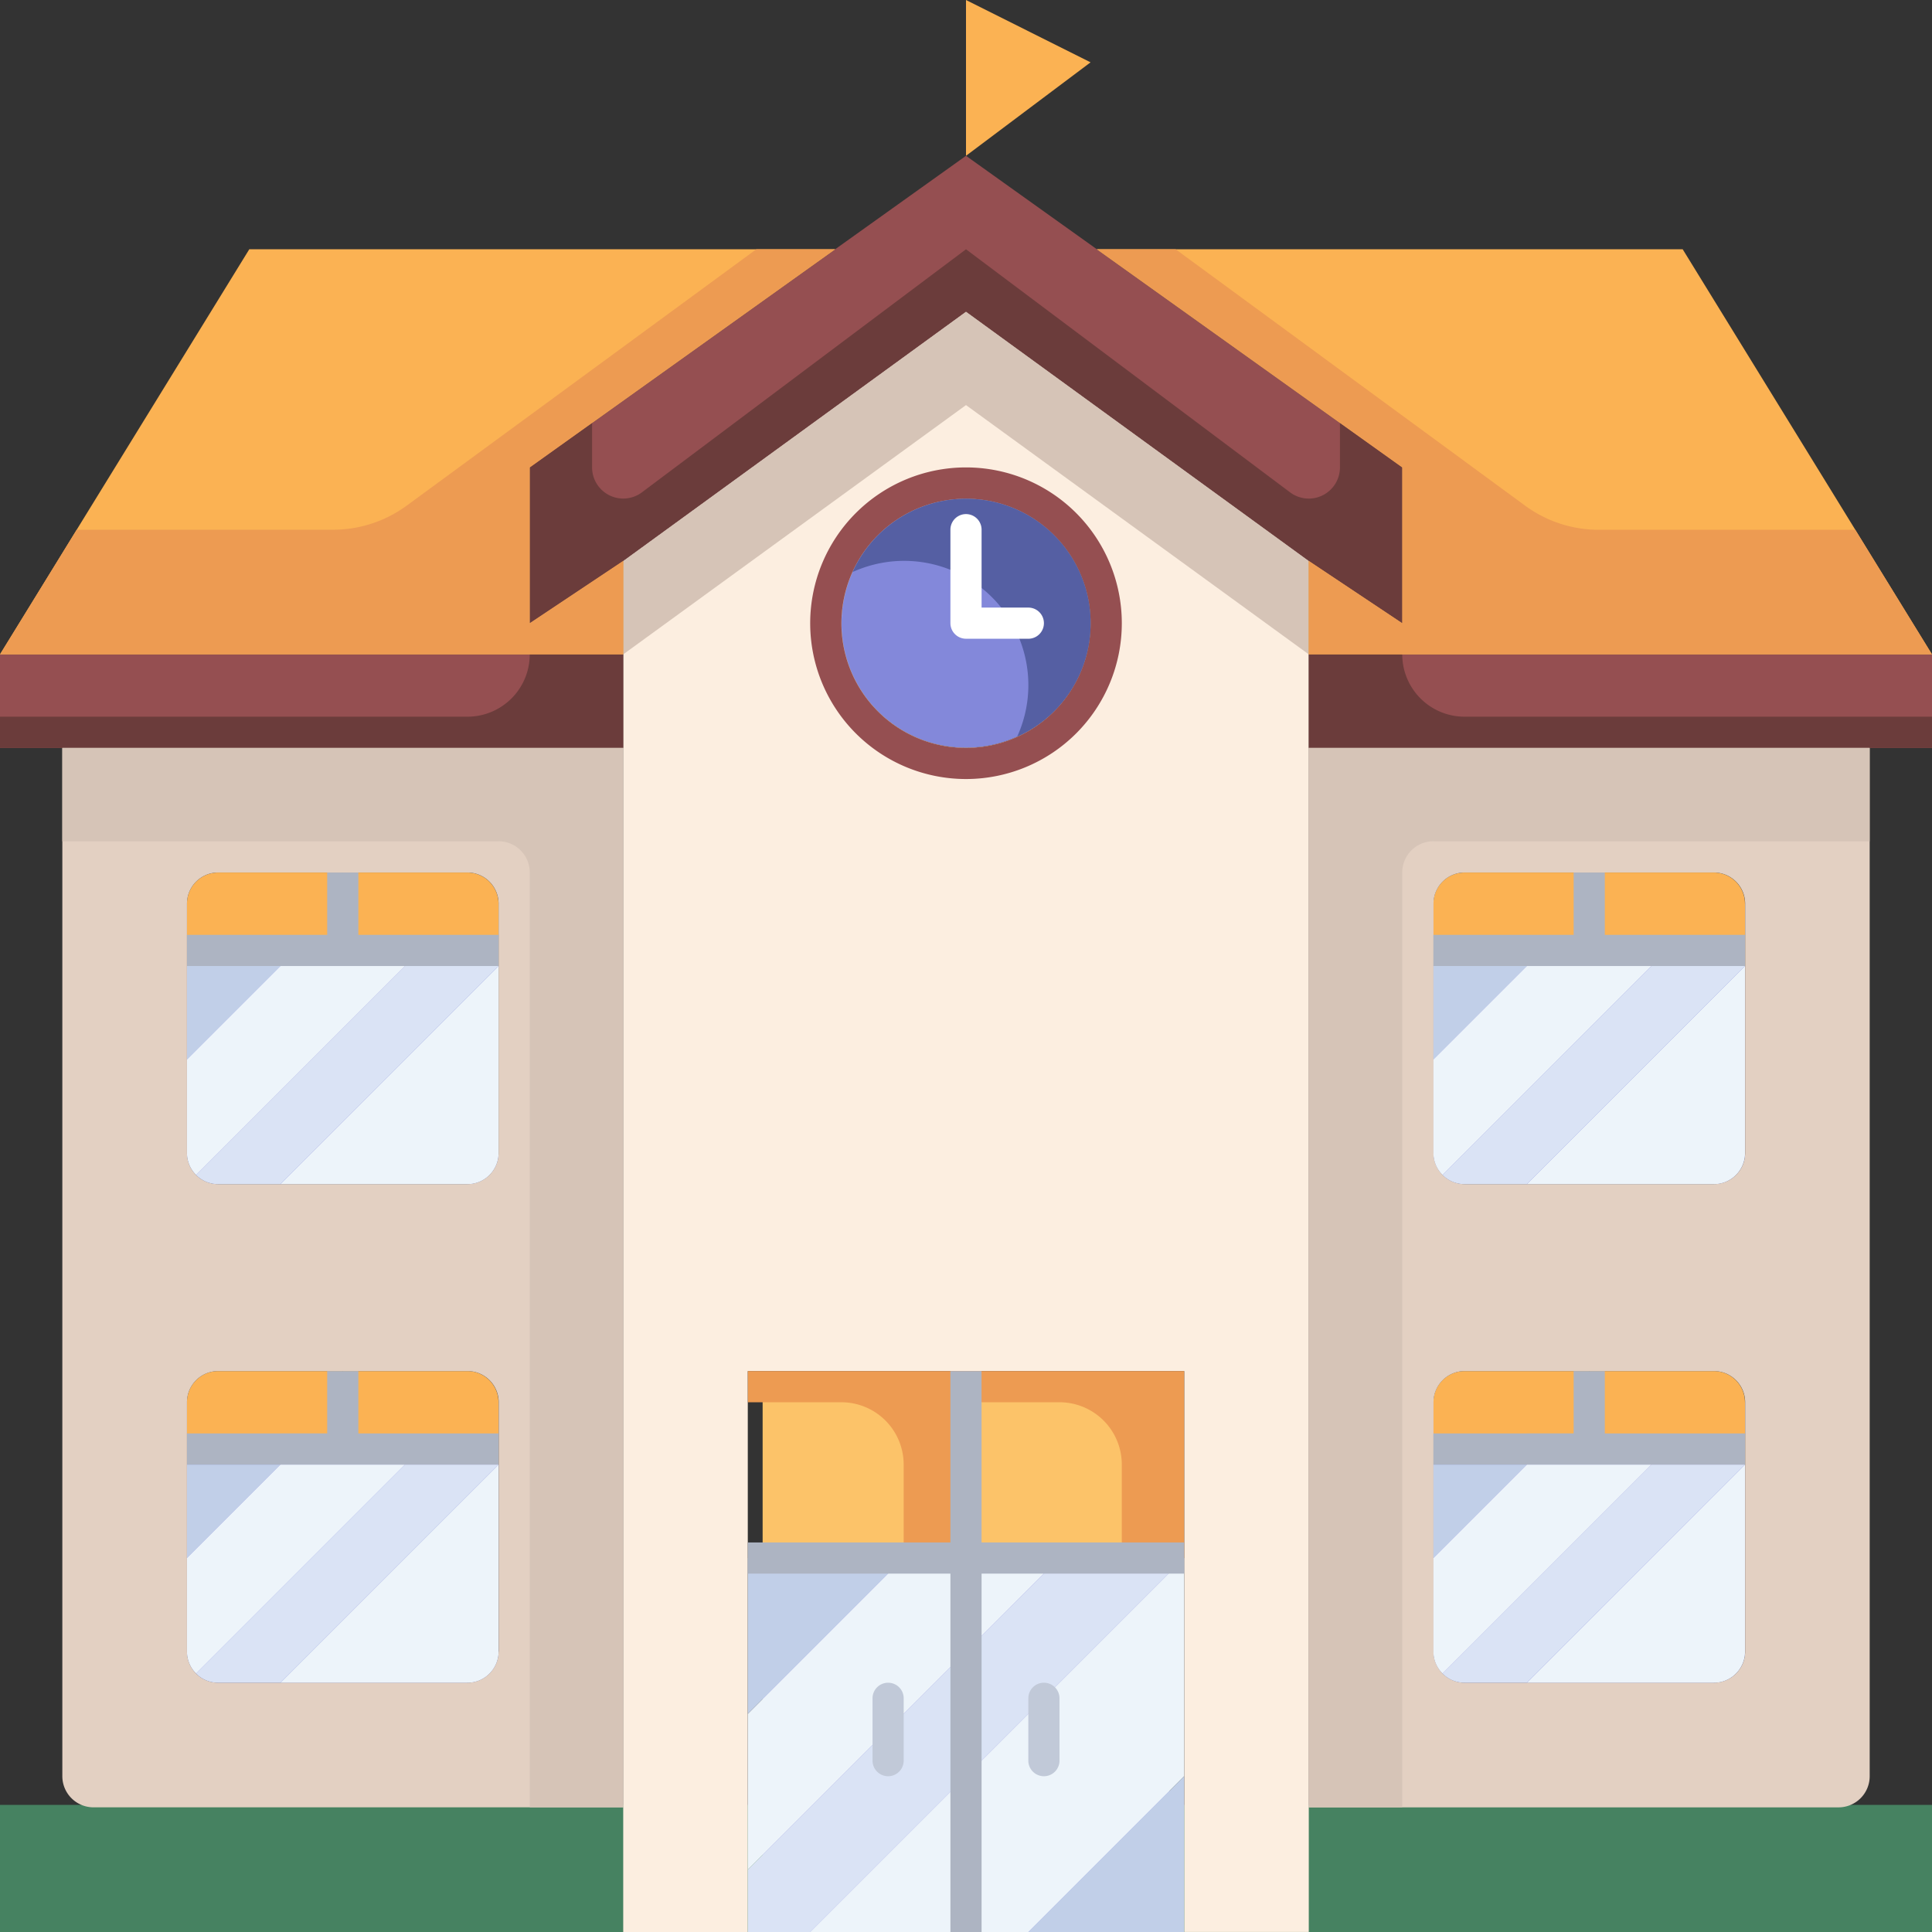
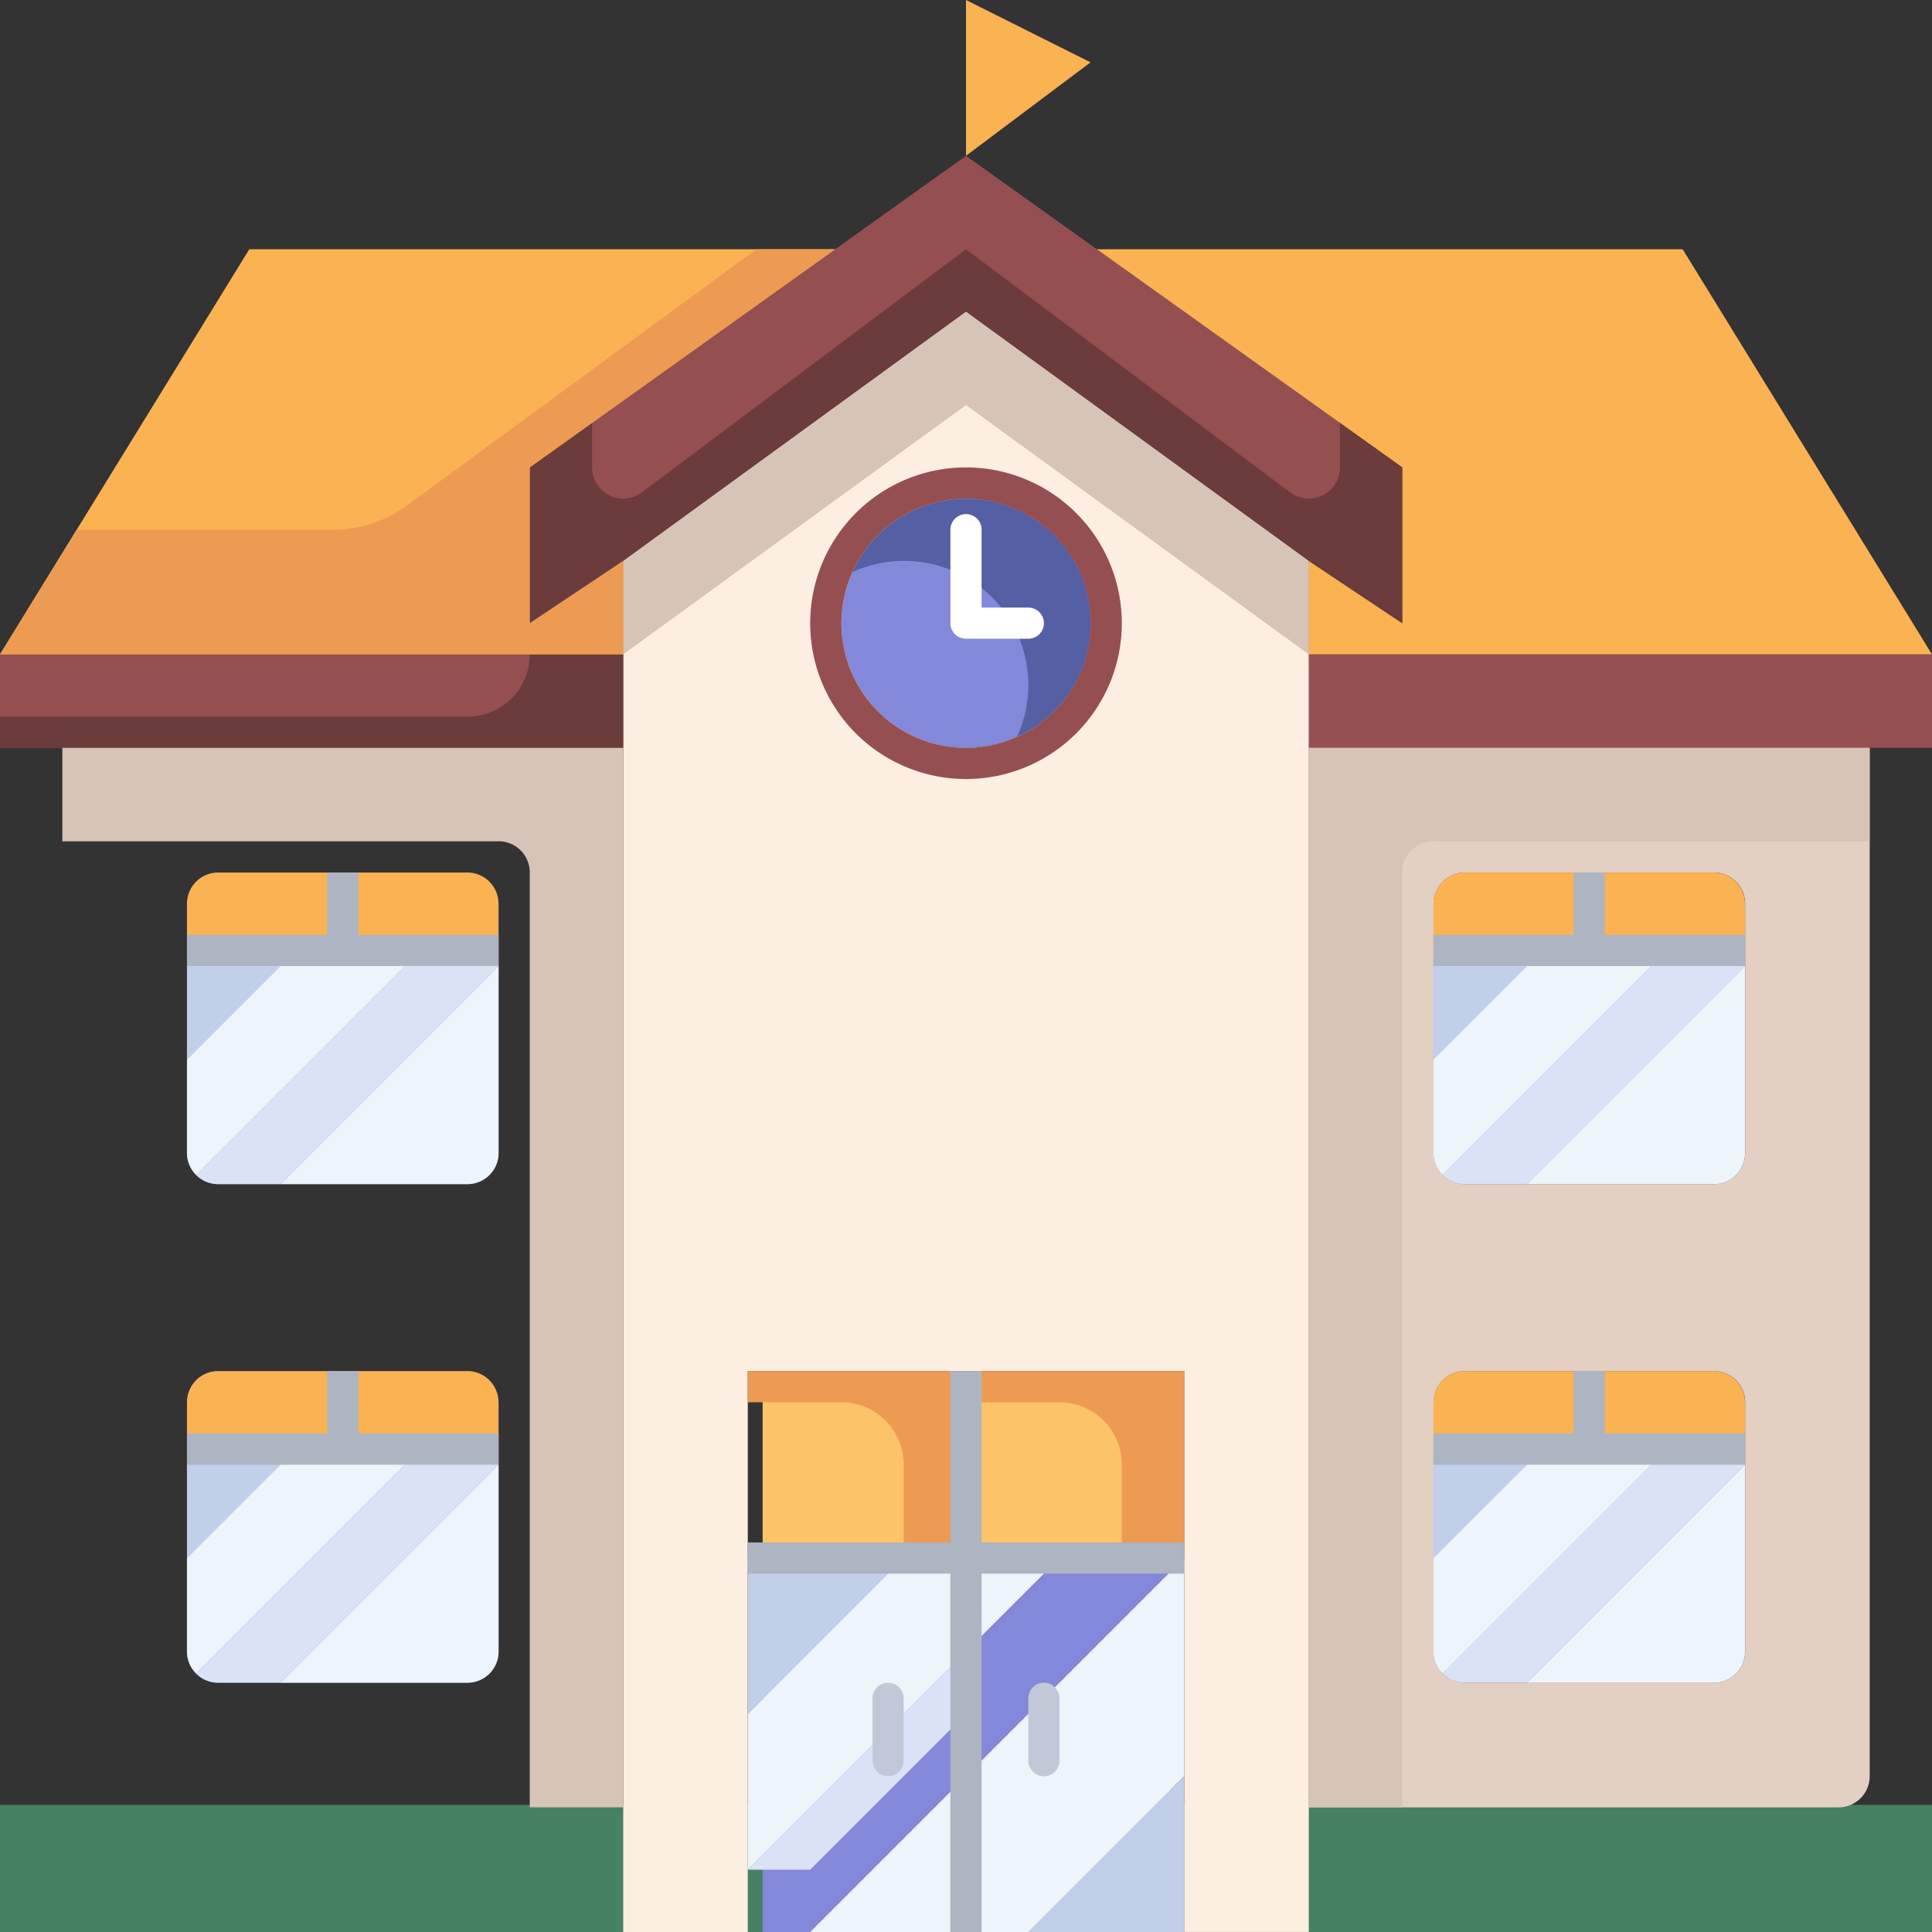
<svg xmlns="http://www.w3.org/2000/svg" id="Component_20_1" data-name="Component 20 – 1" width="76" height="76" viewBox="0 0 76 76">
  <rect x="0" y="0" width="76" height="76" fill="#333333" stroke="none" />
  <defs>
    <clipPath id="clip-path">
      <rect id="Rectangle_54" data-name="Rectangle 54" width="76" height="76" fill="none" />
    </clipPath>
  </defs>
  <rect id="Rectangle_49" data-name="Rectangle 49" width="76" height="5" transform="translate(0 71)" fill="#468261" />
  <path id="Path_132" data-name="Path 132" d="M248,0V6.129l4.9-3.677Z" transform="translate(-210 0)" fill="#fbb253" />
  <rect id="Rectangle_50" data-name="Rectangle 50" width="8" height="15" transform="translate(30 61)" fill="#8388da" />
  <rect id="Rectangle_51" data-name="Rectangle 51" width="8" height="15" transform="translate(38 61)" fill="#8388da" />
  <rect id="Rectangle_52" data-name="Rectangle 52" width="8" height="7" transform="translate(30 54)" fill="#fcc369" />
  <rect id="Rectangle_53" data-name="Rectangle 53" width="8" height="7" transform="translate(38 54)" fill="#fcc369" />
  <g id="Group_25" data-name="Group 25">
    <g id="Group_24" data-name="Group 24" clip-path="url(#clip-path)">
      <path id="Path_133" data-name="Path 133" d="M49.226,224h4.9v3.677H48v-2.452A1.226,1.226,0,0,1,49.226,224" transform="translate(-40.645 -189.677)" fill="#fbb253" />
      <path id="Path_134" data-name="Path 134" d="M94.129,225.226v2.452H88V224h4.9a1.226,1.226,0,0,1,1.226,1.226" transform="translate(-74.516 -189.677)" fill="#fbb253" />
      <path id="Path_135" data-name="Path 135" d="M49.226,352h4.9v3.677H48v-2.452A1.226,1.226,0,0,1,49.226,352" transform="translate(-40.645 -298.065)" fill="#fbb253" />
      <path id="Path_136" data-name="Path 136" d="M94.129,353.226v2.452H88V352h4.9a1.226,1.226,0,0,1,1.226,1.226" transform="translate(-74.516 -298.065)" fill="#fbb253" />
      <path id="Path_137" data-name="Path 137" d="M414.129,353.226v2.452H408V352h4.9a1.226,1.226,0,0,1,1.226,1.226" transform="translate(-345.484 -298.065)" fill="#fbb253" />
      <path id="Path_138" data-name="Path 138" d="M369.226,352h4.9v3.677H368v-2.452A1.226,1.226,0,0,1,369.226,352" transform="translate(-311.613 -298.065)" fill="#fbb253" />
      <path id="Path_139" data-name="Path 139" d="M369.226,224h4.9v3.677H368v-2.452A1.226,1.226,0,0,1,369.226,224" transform="translate(-311.613 -189.677)" fill="#fbb253" />
      <path id="Path_140" data-name="Path 140" d="M414.129,225.226v2.452H408V224h4.9a1.226,1.226,0,0,1,1.226,1.226" transform="translate(-345.484 -189.677)" fill="#fbb253" />
      <path id="Path_141" data-name="Path 141" d="M60.258,248v7.355a1.226,1.226,0,0,1-1.226,1.226H49.226A1.226,1.226,0,0,1,48,255.355V248Z" transform="translate(-40.645 -210)" fill="#8388da" />
      <path id="Path_142" data-name="Path 142" d="M60.258,376v7.355a1.226,1.226,0,0,1-1.226,1.226H49.226A1.226,1.226,0,0,1,48,383.355V376Z" transform="translate(-40.645 -318.387)" fill="#8388da" />
      <path id="Path_143" data-name="Path 143" d="M380.258,376v7.355a1.226,1.226,0,0,1-1.226,1.226h-9.806A1.226,1.226,0,0,1,368,383.355V376Z" transform="translate(-311.613 -318.387)" fill="#8388da" />
      <path id="Path_144" data-name="Path 144" d="M380.258,248v7.355a1.226,1.226,0,0,1-1.226,1.226h-9.806A1.226,1.226,0,0,1,368,255.355V248Z" transform="translate(-311.613 -210)" fill="#8388da" />
      <path id="Path_145" data-name="Path 145" d="M220.9,128a4.9,4.9,0,1,1-4.9,4.9,4.9,4.9,0,0,1,4.9-4.9" transform="translate(-182.903 -108.387)" fill="#8388da" />
      <path id="Path_146" data-name="Path 146" d="M158.31,43.677l12.013,8.581v6.129l-3.677-2.452-13.484-9.806-13.484,9.806L136,58.387V52.258l12.013-8.581L153.161,40Z" transform="translate(-115.161 -33.871)" fill="#954f51" />
      <path id="Path_147" data-name="Path 147" d="M24.516,168v3.677H0V168Z" transform="translate(0 -142.258)" fill="#954f51" />
      <path id="Path_148" data-name="Path 148" d="M360.516,168v3.677H336V168Z" transform="translate(-284.516 -142.258)" fill="#954f51" />
-       <path id="Path_149" data-name="Path 149" d="M38.065,192v41.677H17.226A1.226,1.226,0,0,1,16,232.452V192Zm-4.9,35.548v-9.806a1.226,1.226,0,0,0-1.226-1.226H22.129a1.226,1.226,0,0,0-1.226,1.226v9.806a1.226,1.226,0,0,0,1.226,1.226h9.806a1.226,1.226,0,0,0,1.226-1.226m0-19.613v-9.806a1.226,1.226,0,0,0-1.226-1.226H22.129a1.226,1.226,0,0,0-1.226,1.226v9.806a1.226,1.226,0,0,0,1.226,1.226h9.806a1.226,1.226,0,0,0,1.226-1.226" transform="translate(-13.548 -162.581)" fill="#e3d0c2" />
      <path id="Path_150" data-name="Path 150" d="M358.065,192v40.452a1.226,1.226,0,0,1-1.226,1.226H336V192Zm-4.9,35.548v-9.806a1.226,1.226,0,0,0-1.226-1.226h-9.806a1.226,1.226,0,0,0-1.226,1.226v9.806a1.226,1.226,0,0,0,1.226,1.226h9.806a1.226,1.226,0,0,0,1.226-1.226m0-19.613v-9.806a1.226,1.226,0,0,0-1.226-1.226h-9.806a1.226,1.226,0,0,0-1.226,1.226v9.806a1.226,1.226,0,0,0,1.226,1.226h9.806a1.226,1.226,0,0,0,1.226-1.226" transform="translate(-284.516 -162.581)" fill="#e3d0c2" />
      <path id="Path_151" data-name="Path 151" d="M186.968,138.839v4.9h-4.9V121.677H164.9v22.065H160V89.806L173.484,80l13.484,9.806Zm-8.581-46.581a4.9,4.9,0,1,0-4.9,4.9,4.9,4.9,0,0,0,4.9-4.9" transform="translate(-135.484 -67.742)" fill="#fceee0" />
      <path id="Path_152" data-name="Path 152" d="M173.484,80,160,89.806v3.677l13.484-9.806,13.484,9.806V89.806Z" transform="translate(-135.484 -67.742)" fill="#d6c4b7" />
      <path id="Path_153" data-name="Path 153" d="M20.839,78.71l3.677-2.452v3.677H0L9.806,64H32.852L20.839,72.581Z" transform="translate(0 -54.194)" fill="#fbb253" />
      <path id="Path_154" data-name="Path 154" d="M293.613,78.71V72.581L281.6,64h23.045l9.806,15.935H289.935V76.258Z" transform="translate(-238.452 -54.194)" fill="#fbb253" />
      <path id="Path_155" data-name="Path 155" d="M167.871,70.829v1.752a1.226,1.226,0,0,1-1.961.981L153.161,64l-12.748,9.561a1.226,1.226,0,0,1-1.961-.981V70.829L136,72.581V78.71l3.677-2.452,13.484-9.806,13.484,9.806,3.677,2.452V72.581Z" transform="translate(-115.161 -54.194)" fill="#6b3c3b" />
-       <path id="Path_156" data-name="Path 156" d="M336,168v3.677h24.516v-1.226H342.129A2.452,2.452,0,0,1,339.677,168Z" transform="translate(-284.516 -142.258)" fill="#6b3c3b" />
      <path id="Path_157" data-name="Path 157" d="M24.516,168v3.677H0v-1.226H18.387A2.452,2.452,0,0,0,20.839,168Z" transform="translate(0 -142.258)" fill="#6b3c3b" />
      <path id="Path_158" data-name="Path 158" d="M340.9,195.677h17.161V192H336v41.677h3.677V196.9a1.226,1.226,0,0,1,1.226-1.226" transform="translate(-284.516 -162.581)" fill="#d6c4b7" />
      <path id="Path_159" data-name="Path 159" d="M33.161,195.677H16V192H38.065v41.677H34.387V196.9a1.226,1.226,0,0,0-1.226-1.226" transform="translate(-13.548 -162.581)" fill="#d6c4b7" />
      <path id="Path_160" data-name="Path 160" d="M368,248v3.677L371.677,248Z" transform="translate(-311.613 -210)" fill="#c1cfe8" />
      <path id="Path_161" data-name="Path 161" d="M399.355,256.581a1.226,1.226,0,0,0,1.226-1.226V248L392,256.581Z" transform="translate(-331.936 -210)" fill="#edf4fa" />
      <path id="Path_162" data-name="Path 162" d="M370.352,256.22a1.217,1.217,0,0,0,.865.36h2.452L382.25,248h-3.677Z" transform="translate(-313.605 -210)" fill="#dae3f5" />
      <path id="Path_163" data-name="Path 163" d="M374.129,248h-2.452L368,251.677v3.677a1.217,1.217,0,0,0,.36.865l8.22-8.22Z" transform="translate(-311.613 -210)" fill="#edf4fa" />
      <path id="Path_164" data-name="Path 164" d="M374.742,226.452V224h-1.226v2.452H368v1.226h12.258v-1.226Z" transform="translate(-311.613 -189.677)" fill="#adb4c2" />
      <path id="Path_165" data-name="Path 165" d="M368,376v3.677L371.677,376Z" transform="translate(-311.613 -318.387)" fill="#c1cfe8" />
      <path id="Path_166" data-name="Path 166" d="M399.355,384.581a1.226,1.226,0,0,0,1.226-1.226V376L392,384.581Z" transform="translate(-331.936 -318.387)" fill="#edf4fa" />
      <path id="Path_167" data-name="Path 167" d="M370.352,384.22a1.217,1.217,0,0,0,.865.36h2.452L382.25,376h-3.677Z" transform="translate(-313.605 -318.387)" fill="#dae3f5" />
      <path id="Path_168" data-name="Path 168" d="M374.129,376h-2.452L368,379.677v3.677a1.217,1.217,0,0,0,.36.865l8.22-8.22Z" transform="translate(-311.613 -318.387)" fill="#edf4fa" />
      <path id="Path_169" data-name="Path 169" d="M374.742,354.452V352h-1.226v2.452H368v1.226h12.258v-1.226Z" transform="translate(-311.613 -298.065)" fill="#adb4c2" />
      <path id="Path_170" data-name="Path 170" d="M48,248v3.677L51.677,248Z" transform="translate(-40.645 -210)" fill="#c1cfe8" />
      <path id="Path_171" data-name="Path 171" d="M79.355,256.581a1.226,1.226,0,0,0,1.226-1.226V248L72,256.581Z" transform="translate(-60.968 -210)" fill="#edf4fa" />
      <path id="Path_172" data-name="Path 172" d="M50.352,256.22a1.217,1.217,0,0,0,.865.36h2.452L62.25,248H58.572Z" transform="translate(-42.637 -210)" fill="#dae3f5" />
      <path id="Path_173" data-name="Path 173" d="M54.129,248H51.677L48,251.677v3.677a1.217,1.217,0,0,0,.36.865l8.22-8.22Z" transform="translate(-40.645 -210)" fill="#edf4fa" />
      <path id="Path_174" data-name="Path 174" d="M54.742,226.452V224H53.516v2.452H48v1.226H60.258v-1.226Z" transform="translate(-40.645 -189.677)" fill="#adb4c2" />
      <path id="Path_175" data-name="Path 175" d="M48,376v3.677L51.677,376Z" transform="translate(-40.645 -318.387)" fill="#c1cfe8" />
      <path id="Path_176" data-name="Path 176" d="M79.355,384.581a1.226,1.226,0,0,0,1.226-1.226V376L72,384.581Z" transform="translate(-60.968 -318.387)" fill="#edf4fa" />
      <path id="Path_177" data-name="Path 177" d="M50.352,384.22a1.217,1.217,0,0,0,.865.36h2.452L62.25,376H58.572Z" transform="translate(-42.637 -318.387)" fill="#dae3f5" />
      <path id="Path_178" data-name="Path 178" d="M54.129,376H51.677L48,379.677v3.677a1.217,1.217,0,0,0,.36.865l8.22-8.22Z" transform="translate(-40.645 -318.387)" fill="#edf4fa" />
      <path id="Path_179" data-name="Path 179" d="M54.742,354.452V352H53.516v2.452H48v1.226H60.258v-1.226Z" transform="translate(-40.645 -298.065)" fill="#adb4c2" />
      <path id="Path_180" data-name="Path 180" d="M214.129,120a6.129,6.129,0,1,0,6.129,6.129A6.129,6.129,0,0,0,214.129,120m0,11.032a4.9,4.9,0,1,1,4.9-4.9,4.9,4.9,0,0,1-4.9,4.9" transform="translate(-176.129 -101.613)" fill="#954f51" />
      <path id="Path_181" data-name="Path 181" d="M228.238,133.006a4.9,4.9,0,0,0-9.366-2.012,4.887,4.887,0,0,1,6.475,6.475A4.894,4.894,0,0,0,228.238,133.006Z" transform="translate(-185.335 -108.49)" fill="#555fa3" />
      <path id="Path_182" data-name="Path 182" d="M247.065,136.9h-2.452a.613.613,0,0,1-.613-.613v-3.677a.613.613,0,1,1,1.226,0v3.065h1.839a.613.613,0,0,1,0,1.226" transform="translate(-206.613 -111.774)" fill="#fff" />
-       <path id="Path_183" data-name="Path 183" d="M200.581,424,192,432.581v2.452h2.452l6.129-6.129Z" transform="translate(-162.581 -359.032)" fill="#dae3f5" />
+       <path id="Path_183" data-name="Path 183" d="M200.581,424,192,432.581h2.452l6.129-6.129Z" transform="translate(-162.581 -359.032)" fill="#dae3f5" />
      <path id="Path_184" data-name="Path 184" d="M192,400v6.129L198.129,400Z" transform="translate(-162.581 -338.71)" fill="#c1cfe8" />
      <path id="Path_185" data-name="Path 185" d="M200.581,400h-2.452L192,406.129v6.129l8.581-8.581Z" transform="translate(-162.581 -338.71)" fill="#edf4fa" />
      <path id="Path_186" data-name="Path 186" d="M208,462.129h6.129V456Z" transform="translate(-176.129 -386.129)" fill="#edf4fa" />
-       <path id="Path_187" data-name="Path 187" d="M248,408.581,256.581,400h-4.9L248,403.677Z" transform="translate(-210 -338.71)" fill="#dae3f5" />
      <path id="Path_188" data-name="Path 188" d="M270.129,456,264,462.129h6.129Z" transform="translate(-223.548 -386.129)" fill="#c1cfe8" />
      <path id="Path_189" data-name="Path 189" d="M251.677,400H248v3.677Z" transform="translate(-210 -338.71)" fill="#edf4fa" />
      <path id="Path_190" data-name="Path 190" d="M256.581,400,248,408.581v6.129h2.452l6.129-6.129Z" transform="translate(-210 -338.71)" fill="#edf4fa" />
      <path id="Path_191" data-name="Path 191" d="M248,352h8.581v7.355h-2.452v-3.677a2.452,2.452,0,0,0-2.452-2.452H248Z" transform="translate(-210 -298.065)" fill="#ed9b52" />
      <path id="Path_192" data-name="Path 192" d="M192,352h8.581v7.355h-2.452v-3.677a2.452,2.452,0,0,0-2.452-2.452H192Z" transform="translate(-162.581 -298.065)" fill="#ed9b52" />
      <path id="Path_193" data-name="Path 193" d="M209.161,358.742h-7.968V352h-1.226v6.742H192v1.226h7.968v14.1h1.226v-14.1h7.968Z" transform="translate(-162.581 -298.065)" fill="#adb4c2" />
      <path id="Path_194" data-name="Path 194" d="M264.613,432h0a.613.613,0,0,1,.613.613v2.452a.613.613,0,1,1-1.226,0v-2.452a.613.613,0,0,1,.613-.613" transform="translate(-223.548 -365.806)" fill="#c1c9d8" />
      <path id="Path_195" data-name="Path 195" d="M224.613,432h0a.613.613,0,0,1,.613.613v2.452a.613.613,0,1,1-1.226,0v-2.452a.613.613,0,0,1,.613-.613" transform="translate(-189.677 -365.806)" fill="#c1c9d8" />
      <path id="Path_196" data-name="Path 196" d="M3.018,75.032,0,79.935H24.516V76.258L20.839,78.71V72.581L32.852,64h-3.1L16,74.083a4.9,4.9,0,0,1-2.9.949Z" transform="translate(0 -54.194)" fill="#ed9b52" />
-       <path id="Path_197" data-name="Path 197" d="M289.935,76.258v3.677h24.516l-3.018-4.9H301.347a4.9,4.9,0,0,1-2.9-.949L284.7,64h-3.1l12.013,8.581V78.71Z" transform="translate(-238.452 -54.194)" fill="#ed9b52" />
    </g>
  </g>
</svg>